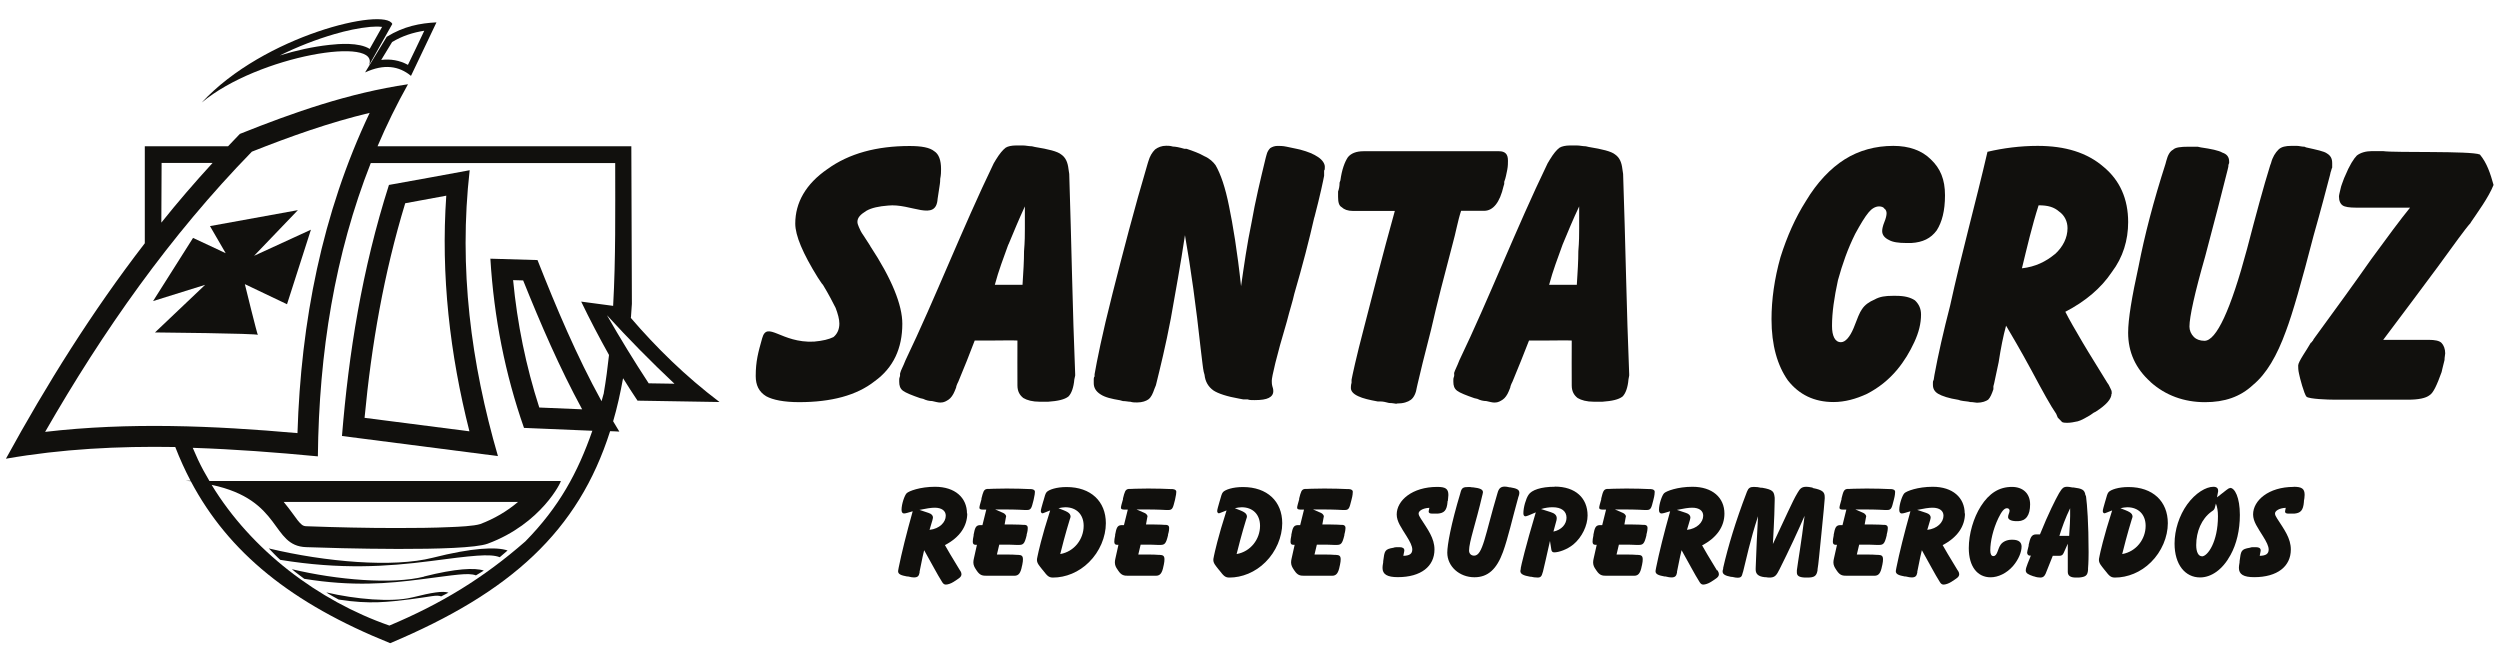
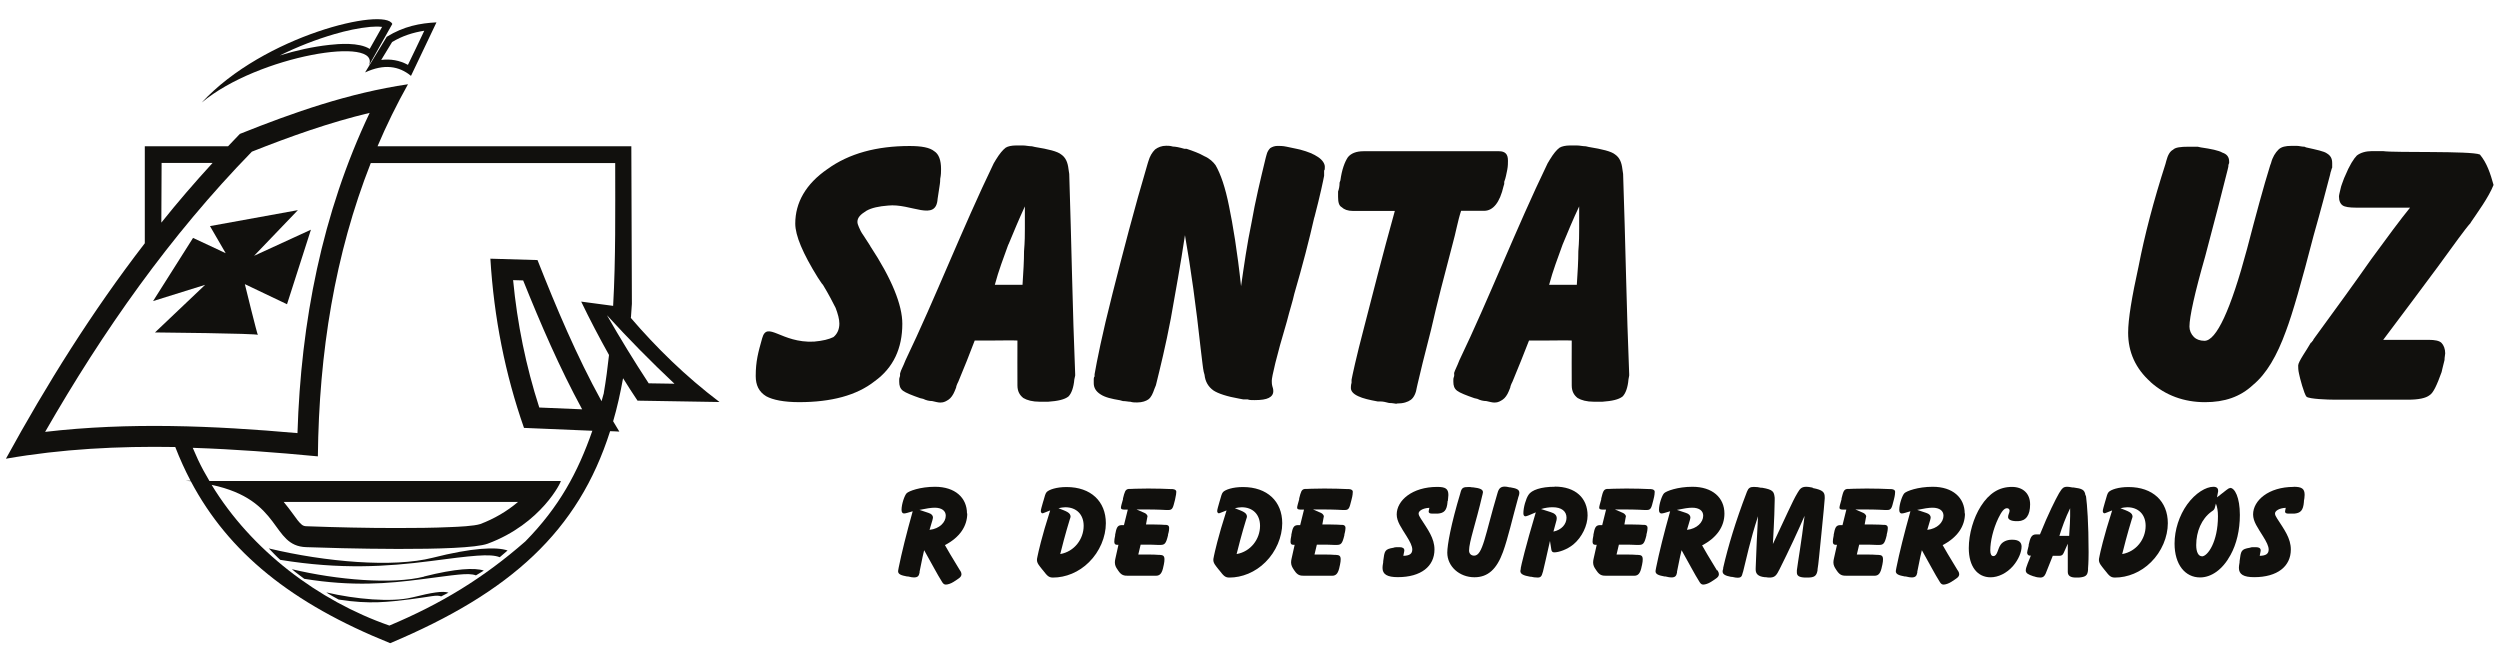
<svg xmlns="http://www.w3.org/2000/svg" width="114" height="30" viewBox="0 0 114 30" fill="none">
  <path d="M66.311 17.04V17.14C66.273 17.24 66.273 17.278 66.273 17.309V17.41C66.273 17.579 66.311 17.717 66.443 17.817C66.575 17.918 66.852 18.024 67.228 18.156L67.367 18.188C67.505 18.257 67.643 18.288 67.775 18.288C67.913 18.319 68.045 18.357 68.152 18.357C68.322 18.357 68.422 18.288 68.529 18.219C68.63 18.15 68.73 18.012 68.799 17.843L68.868 17.673C68.868 17.636 68.9 17.535 68.969 17.404C69.239 16.757 69.484 16.143 69.723 15.528H70.508C70.678 15.528 71.551 15.515 71.671 15.528C71.664 16.212 71.671 16.895 71.671 17.573C71.671 17.843 71.771 18.018 71.941 18.15C72.111 18.25 72.349 18.319 72.689 18.319H73.066C73.512 18.288 73.813 18.219 73.989 18.081C74.127 17.943 74.228 17.673 74.259 17.297L74.291 17.128V17.058C74.171 14.173 74.121 11.005 74.014 7.931L73.983 7.724C73.945 7.386 73.845 7.179 73.644 7.041C73.474 6.903 73.066 6.802 72.45 6.702L72.311 6.67C72.173 6.67 72.041 6.633 71.903 6.633H71.595C71.394 6.633 71.225 6.67 71.118 6.733C70.98 6.834 70.841 7.003 70.672 7.279L70.571 7.448C69.132 10.428 67.907 13.596 66.544 16.437C66.443 16.707 66.343 16.877 66.305 17.015L66.311 17.04ZM71.256 11.149C71.495 10.572 71.734 9.995 72.01 9.412V10.434C72.01 10.673 72.01 11.011 71.972 11.457C71.972 11.896 71.941 12.41 71.903 12.987H70.64C70.81 12.341 71.049 11.726 71.256 11.149Z" fill="#11100D" />
  <path d="M39.682 11.212C39.544 11.005 39.444 10.836 39.374 10.736C39.274 10.598 39.205 10.46 39.167 10.359C39.136 10.29 39.098 10.19 39.098 10.121C39.098 9.92 39.236 9.782 39.506 9.613C39.745 9.475 40.084 9.406 40.493 9.374C41.536 9.261 42.686 10.133 42.755 9.067L42.843 8.49C42.843 8.459 42.874 8.352 42.874 8.151C42.912 7.982 42.912 7.812 42.912 7.712C42.912 7.304 42.811 7.028 42.604 6.897C42.397 6.727 42.026 6.658 41.479 6.658C39.977 6.658 38.715 6.997 37.728 7.712C36.742 8.39 36.264 9.243 36.264 10.196C36.264 10.742 36.61 11.557 37.288 12.649C37.389 12.787 37.458 12.925 37.527 12.988C37.797 13.433 37.967 13.772 38.105 14.041C38.206 14.311 38.275 14.55 38.275 14.757C38.275 15.026 38.174 15.233 38.005 15.371C37.797 15.472 37.527 15.541 37.119 15.578C35.623 15.654 34.982 14.606 34.756 15.421C34.574 16.068 34.461 16.469 34.461 17.147C34.461 17.554 34.599 17.862 34.938 18.069C35.246 18.238 35.755 18.338 36.44 18.338C37.904 18.338 39.066 18.031 39.883 17.385C40.738 16.77 41.146 15.886 41.146 14.763C41.146 13.91 40.669 12.718 39.682 11.219V11.212Z" fill="#11100D" />
  <path d="M41.042 17.04V17.14C41.004 17.24 41.004 17.278 41.004 17.309V17.41C41.004 17.579 41.042 17.717 41.174 17.817C41.312 17.918 41.582 18.024 41.959 18.156L42.097 18.188C42.235 18.257 42.374 18.288 42.506 18.288C42.644 18.319 42.776 18.357 42.883 18.357C43.052 18.357 43.153 18.288 43.26 18.219C43.36 18.15 43.461 18.012 43.53 17.843L43.599 17.673C43.599 17.636 43.63 17.535 43.699 17.404C43.97 16.757 44.215 16.143 44.447 15.528H45.233C45.402 15.528 46.276 15.515 46.395 15.528C46.389 16.212 46.395 16.895 46.395 17.573C46.395 17.843 46.495 18.018 46.665 18.15C46.835 18.25 47.073 18.319 47.419 18.319H47.796C48.242 18.288 48.544 18.219 48.72 18.081C48.858 17.943 48.958 17.673 48.99 17.297L49.028 17.128V17.058C48.908 14.173 48.858 11.005 48.757 7.931L48.726 7.724C48.688 7.386 48.588 7.179 48.387 7.041C48.217 6.903 47.809 6.802 47.193 6.702L47.055 6.67C46.916 6.67 46.778 6.633 46.646 6.633H46.338C46.131 6.633 45.961 6.67 45.861 6.733C45.729 6.834 45.584 7.003 45.415 7.279L45.314 7.448C43.875 10.428 42.65 13.596 41.287 16.437C41.186 16.707 41.079 16.877 41.048 17.015L41.042 17.04ZM45.986 11.149C46.225 10.572 46.464 9.995 46.734 9.412V10.434C46.734 10.673 46.734 11.011 46.696 11.457C46.696 11.896 46.665 12.41 46.627 12.987H45.364C45.534 12.341 45.773 11.726 45.98 11.149H45.986Z" fill="#11100D" />
  <path d="M98.061 17.417C98.746 18.032 99.594 18.339 100.549 18.339C101.435 18.339 102.151 18.101 102.735 17.555C103.351 17.047 103.829 16.225 104.237 15.102C104.545 14.287 104.953 12.856 105.5 10.742C105.839 9.55 106.078 8.628 106.248 7.982L106.279 7.844C106.311 7.775 106.311 7.706 106.348 7.643V7.436C106.348 7.236 106.279 7.098 106.11 6.997C105.978 6.897 105.632 6.828 105.155 6.721L105.085 6.69C104.953 6.69 104.847 6.652 104.746 6.652H104.476C104.237 6.652 104.03 6.69 103.898 6.822C103.76 6.96 103.628 7.16 103.559 7.436L103.521 7.537C103.213 8.528 102.874 9.783 102.465 11.351C101.718 14.142 101.064 15.541 100.524 15.541C100.317 15.541 100.147 15.472 100.046 15.372C99.908 15.234 99.839 15.064 99.839 14.895C99.839 14.45 100.078 13.364 100.555 11.696C101.001 10.027 101.341 8.697 101.579 7.744L101.611 7.606C101.611 7.568 101.611 7.505 101.649 7.436V7.367C101.649 7.16 101.548 7.029 101.341 6.96C101.171 6.859 100.825 6.79 100.354 6.721L100.216 6.69H99.808C99.431 6.69 99.192 6.721 99.091 6.828C98.953 6.897 98.853 7.066 98.783 7.336L98.746 7.474C98.199 9.174 97.791 10.742 97.52 12.141C97.213 13.534 97.043 14.556 97.043 15.171C97.043 16.055 97.382 16.808 98.067 17.417H98.061Z" fill="#11100D" />
-   <path d="M83.609 18.333C84.118 18.333 84.633 18.195 85.142 17.956C85.657 17.686 86.097 17.348 86.505 16.865C86.844 16.457 87.083 16.049 87.291 15.604C87.498 15.159 87.599 14.751 87.599 14.343C87.599 14.067 87.498 13.866 87.322 13.697C87.115 13.559 86.844 13.49 86.468 13.49H86.298C85.99 13.49 85.72 13.521 85.481 13.659C85.242 13.76 85.035 13.898 84.903 14.105C84.802 14.243 84.696 14.512 84.526 14.958C84.356 15.366 84.149 15.604 83.948 15.604C83.81 15.604 83.709 15.535 83.64 15.403C83.571 15.265 83.54 15.096 83.54 14.857C83.54 14.243 83.64 13.565 83.81 12.781C84.017 12.028 84.256 11.351 84.595 10.667C84.834 10.228 85.041 9.883 85.211 9.682C85.349 9.513 85.519 9.412 85.688 9.412C85.795 9.412 85.896 9.45 85.927 9.513C85.996 9.55 86.028 9.651 86.028 9.72C86.028 9.82 85.996 9.958 85.927 10.127C85.858 10.297 85.827 10.435 85.827 10.535C85.827 10.705 85.927 10.843 86.135 10.943C86.304 11.043 86.581 11.081 86.92 11.081H87.159C87.674 11.05 88.045 10.874 88.315 10.504C88.553 10.127 88.692 9.619 88.692 8.904C88.692 8.189 88.484 7.681 88.045 7.267C87.636 6.859 87.052 6.652 86.336 6.652C85.519 6.652 84.765 6.859 84.118 7.267C83.471 7.675 82.855 8.321 82.346 9.174C81.868 9.927 81.491 10.774 81.19 11.727C80.913 12.712 80.781 13.665 80.781 14.556C80.781 15.748 81.051 16.67 81.529 17.348C82.038 17.994 82.723 18.333 83.609 18.333Z" fill="#11100D" />
  <path d="M112.657 10.159C112.965 9.701 113.48 9.005 113.706 8.434C113.562 7.919 113.411 7.443 113.084 7.047C112.682 6.872 109.214 6.972 108.667 6.891H108.158C107.888 6.891 107.643 6.96 107.473 7.091C107.335 7.229 107.134 7.537 106.927 8.045L106.895 8.114C106.826 8.321 106.757 8.453 106.726 8.622C106.694 8.76 106.657 8.898 106.657 8.961C106.657 9.168 106.726 9.299 106.826 9.368C106.927 9.437 107.134 9.469 107.442 9.469H109.899C109.453 10.015 108.875 10.799 108.127 11.821C107.411 12.844 106.525 14.067 105.501 15.466L105.469 15.535C105.438 15.535 105.438 15.604 105.369 15.635C105.199 15.943 104.797 16.494 104.797 16.664C104.797 16.764 104.797 16.871 104.835 17.04C104.866 17.21 105.073 17.994 105.18 18.094C105.318 18.195 106.123 18.226 106.493 18.226H109.805C110.282 18.226 110.621 18.157 110.791 18.019C110.961 17.919 111.13 17.542 111.338 16.965L111.369 16.827C111.4 16.689 111.438 16.551 111.47 16.419C111.47 16.281 111.501 16.181 111.501 16.112C111.501 15.911 111.432 15.736 111.331 15.635C111.231 15.535 111.023 15.497 110.753 15.497H108.674C109.597 14.268 110.414 13.182 111.168 12.16C111.916 11.137 112.393 10.46 112.67 10.153L112.657 10.159Z" fill="#11100D" />
-   <path d="M96.296 17.956C96.296 17.887 96.296 17.818 96.258 17.756C96.227 17.686 96.189 17.617 96.158 17.549L96.089 17.448C95.68 16.771 95.303 16.187 94.964 15.61C94.625 15.033 94.348 14.556 94.179 14.217C95.102 13.741 95.819 13.126 96.296 12.411C96.811 11.733 97.044 10.949 97.044 10.127C97.044 9.074 96.667 8.221 95.919 7.606C95.171 6.96 94.179 6.652 92.916 6.652C92.13 6.652 91.345 6.753 90.629 6.922C90.088 9.262 89.441 11.577 88.926 13.935C88.618 15.127 88.379 16.181 88.21 17.103L88.178 17.31C88.141 17.379 88.141 17.41 88.141 17.448V17.549C88.141 17.718 88.21 17.856 88.379 17.956C88.549 18.057 88.857 18.163 89.303 18.232L89.403 18.264C89.573 18.301 89.743 18.301 89.843 18.333C89.982 18.333 90.082 18.364 90.151 18.364C90.39 18.364 90.56 18.295 90.66 18.226C90.761 18.126 90.83 17.95 90.899 17.749V17.611C90.937 17.511 90.999 17.134 91.138 16.52C91.238 15.874 91.345 15.328 91.477 14.851C91.716 15.259 92.124 15.943 92.639 16.896C93.148 17.85 93.525 18.533 93.764 18.872L93.833 19.041C93.902 19.11 93.971 19.179 94.034 19.248C94.103 19.28 94.204 19.28 94.273 19.28C94.411 19.28 94.581 19.248 94.751 19.211C94.958 19.142 95.127 19.041 95.297 18.941L95.398 18.872C95.429 18.841 95.498 18.803 95.567 18.772C96.045 18.464 96.284 18.195 96.284 17.956H96.296ZM93.701 11.589C93.293 11.928 92.815 12.166 92.2 12.235C92.432 11.282 92.652 10.328 92.96 9.362C93.4 9.362 93.663 9.444 93.902 9.651C94.141 9.82 94.279 10.096 94.279 10.404C94.279 10.843 94.072 11.257 93.701 11.595V11.589Z" fill="#11100D" />
  <path d="M63.686 18.401C63.994 18.401 64.195 18.332 64.333 18.232C64.471 18.131 64.572 17.924 64.61 17.655L64.641 17.517C64.742 17.071 64.949 16.224 65.257 15.033C65.527 13.841 65.873 12.511 66.243 11.112C66.375 10.654 66.476 10.064 66.626 9.613H67.676C68.084 9.613 68.392 9.236 68.562 8.49L68.593 8.389V8.289C68.662 8.12 68.694 7.913 68.731 7.743C68.763 7.574 68.763 7.436 68.763 7.336C68.763 7.166 68.731 7.066 68.662 6.997C68.593 6.928 68.493 6.896 68.354 6.896H62.178C61.839 6.896 61.6 6.997 61.462 7.172C61.324 7.379 61.191 7.718 61.122 8.226L61.085 8.327C61.085 8.496 61.053 8.634 61.016 8.734V8.973C61.016 9.211 61.053 9.381 61.185 9.45C61.286 9.55 61.456 9.619 61.694 9.619H63.604C63.026 11.695 62.58 13.47 62.209 14.901C61.832 16.331 61.663 17.146 61.631 17.316V17.454C61.6 17.554 61.6 17.661 61.6 17.692C61.6 17.83 61.7 17.962 61.939 18.069C62.147 18.169 62.448 18.238 62.825 18.307H62.963C63.064 18.307 63.202 18.338 63.34 18.376C63.51 18.376 63.648 18.414 63.68 18.414L63.686 18.401Z" fill="#11100D" />
  <path d="M59.934 9.921C60.211 8.861 60.343 8.215 60.38 8.014V7.776C60.412 7.744 60.412 7.707 60.412 7.606C60.412 7.468 60.311 7.299 60.104 7.161C59.897 7.023 59.658 6.922 59.287 6.822L59.149 6.791C58.979 6.753 58.81 6.722 58.671 6.69C58.502 6.653 58.364 6.653 58.263 6.653C58.131 6.653 58.024 6.69 57.924 6.753C57.855 6.822 57.785 6.923 57.754 7.061L57.716 7.199C57.478 8.183 57.239 9.174 57.069 10.159C56.862 11.144 56.73 12.098 56.592 13.051C56.422 11.452 56.215 10.228 56.045 9.407C55.875 8.553 55.668 7.945 55.429 7.531C55.329 7.393 55.159 7.224 54.92 7.123C54.682 6.985 54.405 6.885 54.103 6.784H54.003C53.764 6.715 53.595 6.684 53.488 6.684C53.35 6.646 53.28 6.646 53.18 6.646C52.973 6.646 52.803 6.715 52.671 6.816C52.533 6.954 52.432 7.123 52.363 7.362L52.332 7.462C51.716 9.538 51.207 11.514 50.73 13.39C50.252 15.265 50.013 16.489 49.913 17.066V17.166C49.875 17.204 49.875 17.267 49.875 17.304V17.474C49.875 17.681 49.975 17.85 50.183 17.982C50.39 18.12 50.692 18.189 51.069 18.251L51.207 18.289C51.345 18.289 51.446 18.32 51.546 18.32C51.647 18.352 51.754 18.352 51.854 18.352C52.093 18.352 52.263 18.283 52.363 18.214C52.501 18.113 52.57 17.938 52.64 17.737L52.709 17.568C52.91 16.752 53.155 15.761 53.387 14.538C53.595 13.346 53.833 12.085 54.034 10.724C54.305 12.255 54.543 13.992 54.751 15.899C54.82 16.445 54.851 16.784 54.889 16.953L54.927 17.091C54.958 17.398 55.096 17.637 55.335 17.806C55.542 17.944 55.951 18.082 56.529 18.182L56.699 18.214H56.9C56.969 18.245 57.069 18.245 57.207 18.245C57.515 18.245 57.716 18.214 57.855 18.145C57.993 18.076 58.062 17.975 58.062 17.837C58.062 17.8 58.062 17.737 58.024 17.63C57.993 17.53 57.993 17.423 57.993 17.361C57.993 17.191 58.2 16.269 58.678 14.67C58.816 14.124 58.954 13.716 59.017 13.409C59.394 12.117 59.696 10.956 59.934 9.902V9.921Z" fill="#11100D" />
-   <path d="M21.418 7.762C20.193 7.988 18.968 8.214 17.736 8.433C16.498 12.316 15.902 16.118 15.594 19.881C17.962 20.189 20.337 20.496 22.706 20.797C21.475 16.557 20.909 12.229 21.418 7.756V7.762ZM21.406 19.668C19.81 19.461 18.214 19.254 16.624 19.053C16.938 15.729 17.504 12.467 18.478 9.268C19.1 9.155 19.728 9.042 20.35 8.923C20.099 12.548 20.513 16.149 21.406 19.668Z" fill="#11100D" />
  <path d="M28.77 14.487C28.789 14.28 28.801 14.067 28.814 13.853L28.789 6.671H17.215C17.623 5.711 18.088 4.764 18.604 3.842C15.908 4.243 13.401 5.121 10.938 6.106C10.756 6.295 10.574 6.483 10.398 6.671H6.603V11.093C4.197 14.211 2.136 17.511 0.27 20.917C2.82 20.471 5.397 20.34 7.992 20.384C8.199 20.917 8.431 21.431 8.689 21.92H8.45C8.538 21.927 8.62 21.939 8.701 21.945C10.423 25.195 13.288 27.516 17.793 29.329C23.291 27.014 26.37 24.223 27.821 19.662C27.959 19.662 28.098 19.675 28.242 19.681C28.148 19.524 28.054 19.367 27.959 19.21C28.142 18.59 28.286 17.937 28.412 17.247C28.625 17.592 28.845 17.931 29.071 18.27C30.322 18.288 31.566 18.314 32.81 18.332C31.252 17.153 29.932 15.854 28.757 14.487H28.77ZM7.363 7.43H9.694C8.877 8.321 8.098 9.224 7.357 10.152C7.357 9.237 7.369 8.327 7.369 7.43H7.363ZM2.054 19.7C4.705 15.083 7.746 10.755 11.485 6.916C13.244 6.219 15.022 5.586 16.857 5.147C14.683 9.726 13.722 14.675 13.565 19.75C9.732 19.411 5.874 19.248 2.054 19.694V19.7ZM27.538 17.912C27.501 18.038 27.469 18.169 27.431 18.295C26.294 16.231 25.377 14.054 24.51 11.859C23.794 11.84 23.077 11.815 22.361 11.796C22.524 14.481 23.033 17.053 23.894 19.512C24.931 19.555 25.968 19.599 27.011 19.643C26.351 21.538 25.503 23.112 23.957 24.687C22.034 26.368 20.112 27.535 17.756 28.526C14.513 27.397 11.46 25.088 9.65 22.109C12.905 22.799 12.339 24.894 13.96 24.95C15.135 24.994 21.192 25.176 22.235 24.793C24.698 23.884 25.616 21.933 25.572 21.933H9.55C9.361 21.619 9.185 21.293 9.028 20.961C8.947 20.785 8.865 20.603 8.789 20.421C10.687 20.484 12.591 20.628 14.495 20.81C14.545 16.068 15.274 11.583 16.907 7.436H28.053C28.053 9.644 28.079 11.79 27.959 13.947C27.476 13.885 26.985 13.816 26.502 13.753C26.898 14.575 27.325 15.39 27.771 16.187C27.708 16.764 27.633 17.341 27.532 17.925L27.538 17.912ZM26.546 18.665C25.892 18.64 25.245 18.608 24.591 18.583C23.982 16.695 23.586 14.751 23.398 12.774C23.549 12.774 23.699 12.781 23.856 12.787C24.661 14.788 25.515 16.77 26.546 18.665ZM12.936 22.887H23.624C23.115 23.319 22.531 23.658 21.902 23.896C21.613 23.991 20.878 24.022 20.564 24.034C19.741 24.072 18.905 24.078 18.076 24.078C16.719 24.078 15.349 24.047 13.992 23.997C13.91 23.997 13.841 23.984 13.772 23.934C13.64 23.834 13.483 23.608 13.389 23.476C13.238 23.269 13.093 23.075 12.936 22.887ZM29.58 17.479C28.914 16.463 28.28 15.428 27.677 14.374C28.663 15.453 29.687 16.494 30.755 17.498C30.366 17.492 29.97 17.485 29.58 17.479Z" fill="#11100D" />
  <path d="M16.648 3.303C17.515 2.901 18.194 3.008 18.741 3.46C19.13 2.644 19.514 1.835 19.903 1.02C19.162 1.057 18.414 1.195 17.635 1.678C17.308 2.224 16.975 2.763 16.648 3.303ZM19.344 1.408C19.099 1.923 18.854 2.443 18.602 2.958C18.213 2.745 17.805 2.682 17.384 2.732C17.547 2.462 17.71 2.193 17.88 1.917C18.351 1.634 18.829 1.484 19.344 1.402V1.408Z" fill="#11100D" />
  <path d="M16.814 3.001L17.889 1.094C17.562 0.323 12.039 1.603 9.199 4.676C11.769 2.525 17.449 1.603 16.814 3.001ZM15.011 2.048C14.27 2.129 13.497 2.299 12.755 2.531C13.566 2.129 14.421 1.797 15.262 1.552C15.778 1.402 16.343 1.276 16.877 1.226C16.971 1.22 17.235 1.201 17.424 1.226L16.858 2.23C16.362 1.922 15.463 1.998 15.005 2.048H15.011Z" fill="#11100D" />
  <path d="M14.181 10.473L11.586 11.665L13.584 9.582L9.575 10.31L10.292 11.546L8.803 10.849L6.98 13.729L9.355 12.988L7.068 15.159C7.068 15.159 11.774 15.203 11.762 15.272C11.749 15.347 11.165 12.957 11.165 12.957L13.088 13.873L14.181 10.466V10.473Z" fill="#11100D" />
  <path d="M19.728 25.434C17.925 25.892 14.847 25.629 12.258 25.008C12.377 25.133 12.647 25.416 12.779 25.529C15.538 25.98 17.661 25.836 19.584 25.591C21.507 25.34 22.349 25.234 22.788 25.409C22.908 25.315 23.027 25.196 23.146 25.102C22.637 24.926 21.532 24.977 19.728 25.434Z" fill="#11100D" />
  <path d="M19.34 26.294C17.902 26.657 15.376 26.45 13.309 25.955C13.441 26.074 13.811 26.344 13.874 26.394C16.079 26.752 17.688 26.613 19.227 26.413C20.767 26.218 21.351 26.105 21.703 26.237C21.797 26.174 21.967 26.087 22.061 26.018C21.653 25.88 20.779 25.924 19.34 26.287V26.294Z" fill="#11100D" />
  <path d="M18.781 27.245C17.857 27.471 16.211 27.327 14.879 27.013C14.948 27.07 15.363 27.296 15.444 27.34C16.864 27.565 17.719 27.446 18.712 27.327C19.704 27.201 19.893 27.114 20.119 27.195C20.188 27.151 20.383 27.07 20.452 27.026C20.188 26.938 19.717 27.013 18.787 27.245H18.781Z" fill="#11100D" />
  <path d="M44.095 23.421C44.095 22.693 43.548 22.197 42.637 22.197C41.958 22.197 41.443 22.392 41.343 22.492C41.248 22.586 41.11 22.988 41.11 23.251C41.11 23.358 41.154 23.414 41.223 23.414C41.299 23.414 41.424 23.37 41.619 23.314C41.33 24.349 41.117 25.202 40.978 25.892L40.966 25.961C40.966 25.961 40.953 26.017 40.953 26.049C40.953 26.181 41.085 26.237 41.361 26.287H41.406C41.531 26.319 41.619 26.331 41.669 26.331C41.839 26.331 41.902 26.275 41.933 26.112V26.068C41.984 25.854 42.034 25.522 42.141 25.089C42.492 25.71 42.744 26.199 42.945 26.513L42.976 26.563C43.02 26.626 43.064 26.657 43.133 26.657C43.215 26.657 43.359 26.613 43.485 26.532L43.523 26.507C43.711 26.381 43.843 26.319 43.843 26.181C43.843 26.137 43.825 26.087 43.799 26.043L43.768 25.999C43.404 25.403 43.177 25.02 43.089 24.857C43.762 24.506 44.107 23.998 44.107 23.408L44.095 23.421ZM42.386 24.167L42.518 23.722C42.536 23.659 42.543 23.609 42.543 23.596C42.543 23.508 42.48 23.433 42.342 23.389L41.927 23.251C42.229 23.188 42.461 23.151 42.624 23.151C42.945 23.151 43.127 23.295 43.127 23.515C43.127 23.816 42.844 24.11 42.392 24.161L42.386 24.167Z" fill="#11100D" />
-   <path d="M47.017 22.302H46.954C46.678 22.29 46.332 22.277 45.905 22.277C45.39 22.277 45.113 22.296 45.088 22.296H45.013C44.856 22.315 44.831 22.434 44.755 22.729V22.767C44.705 22.955 44.661 23.08 44.661 23.156C44.661 23.206 44.705 23.237 44.806 23.237C44.843 23.237 44.9 23.237 44.975 23.237L44.799 23.946H44.673C44.491 23.959 44.454 24.084 44.397 24.385V24.423C44.372 24.529 44.359 24.63 44.359 24.699C44.359 24.793 44.391 24.837 44.472 24.843H44.548L44.41 25.464C44.397 25.52 44.385 25.583 44.385 25.64C44.385 25.771 44.435 25.866 44.51 25.978L44.535 26.016C44.686 26.248 44.818 26.254 44.994 26.254H46.257C46.439 26.254 46.54 26.148 46.602 25.809L46.615 25.759C46.64 25.646 46.646 25.564 46.646 25.508C46.646 25.351 46.59 25.307 46.42 25.301H46.364C46.219 25.288 46.1 25.288 46.024 25.288C45.729 25.288 45.541 25.288 45.459 25.288L45.566 24.837C45.66 24.837 45.767 24.837 45.886 24.837C45.999 24.837 46.15 24.837 46.357 24.849H46.458C46.665 24.849 46.722 24.793 46.816 24.404V24.372C46.866 24.216 46.866 24.109 46.866 24.071C46.866 23.984 46.822 23.94 46.722 23.933H46.646C46.646 23.933 46.439 23.915 46.1 23.915C46.068 23.915 45.974 23.915 45.811 23.915L45.867 23.601C45.867 23.601 45.88 23.557 45.88 23.544C45.88 23.501 45.823 23.419 45.742 23.388L45.377 23.231C45.597 23.231 45.729 23.231 45.767 23.231C46.383 23.231 46.703 23.256 46.728 23.256H46.835C47.023 23.256 47.042 23.149 47.124 22.829L47.136 22.779C47.181 22.597 47.193 22.472 47.193 22.422C47.193 22.359 47.136 22.309 47.017 22.302Z" fill="#11100D" />
  <path d="M48.636 22.209C48.165 22.209 47.838 22.328 47.731 22.435C47.675 22.491 47.637 22.623 47.581 22.836L47.568 22.874C47.505 23.1 47.461 23.238 47.461 23.307C47.461 23.363 47.499 23.407 47.536 23.407C47.574 23.407 47.681 23.351 47.888 23.275C47.492 24.505 47.342 25.214 47.317 25.339L47.304 25.402C47.291 25.452 47.285 25.496 47.285 25.534C47.285 25.684 47.392 25.797 47.53 25.973L47.562 26.01C47.744 26.242 47.813 26.337 48.014 26.337C48.592 26.337 49.195 26.098 49.66 25.634C50.144 25.157 50.427 24.486 50.427 23.859C50.427 22.861 49.742 22.209 48.636 22.209ZM48.347 25.264C48.586 24.304 48.755 23.777 48.781 23.689L48.806 23.614C48.806 23.614 48.818 23.576 48.818 23.564C48.818 23.376 48.636 23.319 48.265 23.175C48.378 23.15 48.479 23.131 48.58 23.131C49.082 23.131 49.415 23.457 49.415 23.978C49.415 24.586 48.988 25.151 48.353 25.264H48.347Z" fill="#11100D" />
  <path d="M53.47 22.302H53.407C53.131 22.29 52.785 22.277 52.358 22.277C51.843 22.277 51.566 22.296 51.541 22.296H51.466C51.309 22.315 51.284 22.434 51.208 22.729V22.767C51.158 22.955 51.114 23.08 51.114 23.156C51.114 23.206 51.158 23.237 51.259 23.237C51.296 23.237 51.353 23.237 51.428 23.237L51.252 23.946H51.127C50.944 23.959 50.907 24.084 50.85 24.385V24.423C50.825 24.529 50.812 24.63 50.812 24.699C50.812 24.793 50.844 24.837 50.926 24.843H51.001L50.863 25.464C50.85 25.52 50.838 25.583 50.838 25.64C50.838 25.771 50.882 25.866 50.963 25.978L50.988 26.016C51.139 26.248 51.271 26.254 51.447 26.254H52.71C52.892 26.254 52.993 26.148 53.056 25.809L53.068 25.759C53.093 25.646 53.099 25.564 53.099 25.508C53.099 25.351 53.043 25.307 52.867 25.301H52.81C52.666 25.288 52.547 25.288 52.471 25.288C52.176 25.288 51.987 25.288 51.906 25.288L52.013 24.837C52.107 24.837 52.214 24.837 52.333 24.837C52.446 24.837 52.597 24.837 52.804 24.849H52.905C53.112 24.849 53.169 24.793 53.263 24.404V24.372C53.313 24.216 53.313 24.109 53.313 24.071C53.313 23.984 53.269 23.94 53.169 23.933H53.093C53.093 23.933 52.886 23.915 52.547 23.915C52.515 23.915 52.421 23.915 52.258 23.915L52.314 23.601C52.314 23.601 52.327 23.557 52.327 23.544C52.327 23.501 52.27 23.419 52.188 23.388L51.824 23.231C52.044 23.231 52.176 23.231 52.214 23.231C52.829 23.231 53.15 23.256 53.175 23.256H53.282C53.47 23.256 53.489 23.149 53.571 22.829L53.583 22.779C53.627 22.597 53.64 22.472 53.64 22.422C53.64 22.359 53.583 22.309 53.464 22.302H53.47Z" fill="#11100D" />
  <path d="M56.679 22.209C56.208 22.209 55.881 22.328 55.774 22.435C55.718 22.491 55.68 22.623 55.623 22.836L55.611 22.874C55.548 23.1 55.504 23.238 55.504 23.307C55.504 23.363 55.542 23.407 55.579 23.407C55.617 23.407 55.724 23.351 55.931 23.275C55.535 24.505 55.385 25.214 55.359 25.339L55.347 25.402C55.334 25.452 55.328 25.496 55.328 25.534C55.328 25.684 55.435 25.797 55.573 25.973L55.605 26.01C55.787 26.242 55.856 26.337 56.057 26.337C56.635 26.337 57.238 26.098 57.703 25.634C58.187 25.157 58.47 24.486 58.47 23.859C58.47 22.861 57.785 22.209 56.679 22.209ZM56.39 25.264C56.629 24.304 56.798 23.777 56.824 23.689L56.849 23.614C56.849 23.614 56.861 23.576 56.861 23.564C56.861 23.376 56.679 23.319 56.308 23.175C56.421 23.15 56.522 23.131 56.622 23.131C57.125 23.131 57.458 23.457 57.458 23.978C57.458 24.586 57.031 25.151 56.396 25.264H56.39Z" fill="#11100D" />
  <path d="M61.505 22.302H61.443C61.166 22.29 60.821 22.277 60.393 22.277C59.878 22.277 59.602 22.296 59.577 22.296H59.501C59.344 22.315 59.319 22.434 59.243 22.729V22.767C59.193 22.955 59.149 23.08 59.149 23.156C59.149 23.206 59.193 23.237 59.294 23.237C59.331 23.237 59.388 23.237 59.463 23.237L59.288 23.946H59.162C58.98 23.959 58.942 24.084 58.885 24.385V24.423C58.86 24.529 58.848 24.63 58.848 24.699C58.848 24.793 58.879 24.837 58.961 24.843H59.036L58.898 25.464C58.885 25.52 58.873 25.583 58.873 25.64C58.873 25.771 58.923 25.866 58.998 25.978L59.024 26.016C59.174 26.248 59.306 26.254 59.482 26.254H60.745C60.927 26.254 61.028 26.148 61.091 25.809L61.103 25.759C61.128 25.646 61.135 25.564 61.135 25.508C61.135 25.351 61.078 25.307 60.902 25.301H60.846C60.701 25.288 60.582 25.288 60.506 25.288C60.211 25.288 60.023 25.288 59.941 25.288L60.048 24.837C60.142 24.837 60.249 24.837 60.374 24.837C60.487 24.837 60.638 24.837 60.846 24.849H60.946C61.154 24.849 61.21 24.793 61.304 24.404V24.372C61.348 24.216 61.355 24.109 61.355 24.071C61.355 23.984 61.304 23.94 61.21 23.933H61.135C61.135 23.933 60.927 23.915 60.588 23.915C60.557 23.915 60.462 23.915 60.299 23.915L60.356 23.601C60.356 23.601 60.368 23.557 60.368 23.544C60.368 23.501 60.312 23.419 60.236 23.388L59.872 23.231C60.092 23.231 60.224 23.231 60.261 23.231C60.877 23.231 61.198 23.256 61.223 23.256H61.33C61.518 23.256 61.537 23.149 61.618 22.829L61.631 22.779C61.681 22.597 61.688 22.472 61.688 22.422C61.688 22.359 61.631 22.309 61.512 22.302H61.505Z" fill="#11100D" />
  <path d="M66.021 22.849C66.021 22.774 66.046 22.68 66.046 22.573C66.046 22.285 65.914 22.203 65.537 22.203C64.394 22.203 63.69 22.824 63.69 23.458C63.69 23.784 63.904 24.066 64.136 24.443C64.306 24.712 64.4 24.907 64.4 25.057C64.4 25.258 64.268 25.34 63.992 25.346L64.036 25.12V25.089C64.036 25.007 63.967 24.951 63.822 24.951C63.69 24.951 63.608 24.951 63.583 24.963L63.546 24.976C63.137 25.045 63.137 25.114 63.074 25.59V25.634C63.049 25.766 63.043 25.854 63.043 25.898C63.043 26.193 63.263 26.318 63.74 26.318C64.802 26.318 65.412 25.823 65.412 25.057C65.412 24.543 65.11 24.148 64.783 23.64C64.727 23.552 64.689 23.483 64.689 23.414C64.689 23.301 64.871 23.169 65.179 23.157L65.148 23.313V23.332C65.148 23.389 65.198 23.42 65.299 23.42C65.317 23.42 65.387 23.42 65.525 23.42H65.569C65.845 23.395 65.977 23.288 66.009 22.881V22.843L66.021 22.849Z" fill="#11100D" />
  <path d="M68.861 22.221H68.83C68.736 22.196 68.66 22.189 68.616 22.189C68.434 22.189 68.346 22.271 68.29 22.472L68.277 22.516C67.718 24.398 67.617 25.338 67.221 25.338C67.083 25.338 66.989 25.244 66.989 25.106C66.989 24.705 67.297 23.864 67.592 22.591L67.605 22.541C67.617 22.491 67.623 22.453 67.623 22.447C67.623 22.315 67.485 22.259 67.159 22.221H67.115C67.07 22.208 67.026 22.208 66.976 22.208C66.737 22.208 66.662 22.233 66.606 22.434L66.593 22.484C66.159 23.921 65.996 24.862 65.996 25.201C65.996 25.828 66.549 26.323 67.234 26.323C67.856 26.323 68.252 25.947 68.534 25.175C68.767 24.535 68.955 23.676 69.238 22.66L69.257 22.61C69.276 22.553 69.282 22.503 69.282 22.472C69.282 22.321 69.156 22.271 68.861 22.221Z" fill="#11100D" />
  <path d="M70.893 22.196C70.271 22.196 69.837 22.346 69.699 22.566C69.579 22.748 69.466 23.137 69.466 23.406C69.466 23.5 69.504 23.544 69.561 23.544C69.617 23.544 69.774 23.475 70.032 23.363C69.561 24.937 69.36 25.809 69.347 25.903V25.941C69.334 25.997 69.328 26.035 69.328 26.035C69.328 26.179 69.466 26.242 69.774 26.298H69.812C69.9 26.323 70.013 26.336 70.12 26.336C70.258 26.336 70.302 26.273 70.346 26.104L70.359 26.066C70.415 25.834 70.522 25.376 70.679 24.667L70.742 25.069C70.754 25.144 70.792 25.188 70.874 25.188C71.075 25.188 71.458 25.062 71.741 24.83C72.143 24.498 72.394 23.958 72.394 23.507C72.394 22.71 71.841 22.189 70.899 22.189L70.893 22.196ZM70.836 24.241L70.974 23.733C70.974 23.733 70.987 23.676 70.987 23.632C70.987 23.494 70.893 23.406 70.704 23.35L70.271 23.212C70.459 23.155 70.635 23.13 70.798 23.13C71.207 23.13 71.433 23.312 71.433 23.607C71.433 23.902 71.207 24.165 70.836 24.241Z" fill="#11100D" />
  <path d="M75.279 22.302H75.216C74.94 22.29 74.594 22.277 74.167 22.277C73.651 22.277 73.375 22.296 73.35 22.296H73.275C73.118 22.315 73.092 22.434 73.017 22.729V22.767C72.967 22.955 72.923 23.08 72.923 23.156C72.923 23.206 72.967 23.237 73.067 23.237C73.105 23.237 73.162 23.237 73.237 23.237L73.061 23.946H72.935C72.753 23.959 72.715 24.084 72.659 24.385V24.423C72.634 24.529 72.621 24.63 72.621 24.699C72.621 24.793 72.653 24.837 72.734 24.843H72.81L72.671 25.464C72.659 25.52 72.646 25.583 72.646 25.64C72.646 25.771 72.69 25.866 72.772 25.978L72.797 26.016C72.948 26.248 73.08 26.254 73.256 26.254H74.519C74.701 26.254 74.801 26.148 74.864 25.809L74.877 25.759C74.902 25.646 74.908 25.564 74.908 25.508C74.908 25.351 74.852 25.307 74.676 25.301H74.619C74.475 25.288 74.355 25.288 74.28 25.288C73.984 25.288 73.796 25.288 73.714 25.288L73.821 24.837C73.915 24.837 74.022 24.837 74.148 24.837C74.261 24.837 74.412 24.837 74.619 24.849H74.72C74.927 24.849 74.984 24.793 75.078 24.404V24.372C75.122 24.216 75.128 24.109 75.128 24.071C75.128 23.984 75.078 23.94 74.984 23.933H74.908C74.908 23.933 74.701 23.915 74.362 23.915C74.33 23.915 74.236 23.915 74.073 23.915L74.129 23.601C74.129 23.601 74.142 23.557 74.142 23.544C74.142 23.501 74.085 23.419 74.003 23.388L73.639 23.231C73.859 23.231 73.991 23.231 74.028 23.231C74.644 23.231 74.965 23.256 74.99 23.256H75.097C75.285 23.256 75.304 23.149 75.386 22.829L75.398 22.779C75.448 22.597 75.455 22.472 75.455 22.422C75.455 22.359 75.398 22.309 75.279 22.302Z" fill="#11100D" />
  <path d="M78.294 26.011C77.93 25.415 77.704 25.033 77.616 24.869C78.288 24.518 78.634 24.01 78.634 23.421C78.634 22.693 78.087 22.197 77.176 22.197C76.498 22.197 75.982 22.392 75.882 22.492C75.787 22.586 75.649 22.988 75.649 23.251C75.649 23.358 75.693 23.414 75.762 23.414C75.838 23.414 75.963 23.37 76.158 23.314C75.869 24.349 75.656 25.202 75.517 25.892L75.505 25.961C75.505 25.961 75.492 26.017 75.492 26.049C75.492 26.181 75.624 26.237 75.901 26.287H75.945C76.07 26.319 76.158 26.331 76.209 26.331C76.378 26.331 76.441 26.275 76.472 26.112V26.068C76.523 25.854 76.573 25.522 76.68 25.089C77.032 25.71 77.283 26.199 77.484 26.513L77.515 26.563C77.559 26.626 77.603 26.657 77.672 26.657C77.754 26.657 77.899 26.613 78.024 26.532L78.062 26.507C78.251 26.381 78.382 26.319 78.382 26.181C78.382 26.137 78.364 26.087 78.338 26.043L78.307 25.999L78.294 26.011ZM76.925 24.167L77.057 23.722C77.076 23.659 77.082 23.609 77.082 23.596C77.082 23.508 77.019 23.433 76.881 23.389L76.466 23.251C76.768 23.188 77 23.151 77.163 23.151C77.49 23.151 77.666 23.295 77.666 23.515C77.666 23.816 77.383 24.11 76.931 24.161L76.925 24.167Z" fill="#11100D" />
  <path d="M82.647 22.229H82.616C82.528 22.21 82.44 22.197 82.371 22.197C82.138 22.197 82.076 22.298 81.975 22.461L81.95 22.505C81.749 22.831 81.41 23.615 80.844 24.807C80.907 23.697 80.926 23.025 80.926 22.812V22.699C80.894 22.423 80.863 22.329 80.354 22.241H80.297C80.203 22.216 80.09 22.203 79.971 22.203C79.807 22.203 79.726 22.254 79.663 22.417L79.644 22.467C79.148 23.759 78.796 24.932 78.576 25.898V25.942C78.557 25.986 78.551 26.024 78.551 26.055C78.551 26.181 78.651 26.25 78.94 26.306H78.984C79.104 26.337 79.192 26.344 79.236 26.344C79.393 26.344 79.43 26.287 79.468 26.118L79.487 26.061C79.625 25.516 79.801 24.656 80.166 23.54C80.128 24.299 80.084 25.089 80.059 25.911V25.955V25.974C80.059 26.162 80.165 26.287 80.467 26.319H80.517C80.58 26.331 80.637 26.337 80.681 26.337C80.888 26.337 80.989 26.281 81.114 26.017L81.139 25.974C81.598 25.058 81.981 24.23 82.289 23.521C82.138 24.769 81.988 25.597 81.937 26.005V26.036C81.937 26.036 81.937 26.08 81.937 26.105C81.937 26.256 82.038 26.325 82.308 26.337H82.421C82.748 26.337 82.836 26.256 82.88 26.005V25.961C82.924 25.729 82.968 25.189 83.056 24.343C83.15 23.408 83.2 22.875 83.207 22.737V22.668C83.207 22.448 83.125 22.341 82.66 22.254L82.647 22.229Z" fill="#11100D" />
  <path d="M86.236 22.302H86.173C85.897 22.29 85.551 22.277 85.124 22.277C84.609 22.277 84.332 22.296 84.307 22.296H84.232C84.075 22.315 84.049 22.434 83.974 22.729V22.767C83.924 22.955 83.88 23.08 83.88 23.156C83.88 23.206 83.924 23.237 84.024 23.237C84.062 23.237 84.118 23.237 84.194 23.237L84.018 23.946H83.892C83.71 23.959 83.672 24.084 83.616 24.385V24.423C83.591 24.529 83.578 24.63 83.578 24.699C83.578 24.793 83.609 24.837 83.691 24.843H83.767L83.628 25.464C83.616 25.52 83.603 25.583 83.603 25.64C83.603 25.771 83.653 25.866 83.729 25.978L83.754 26.016C83.905 26.248 84.037 26.254 84.213 26.254H85.476C85.658 26.254 85.758 26.148 85.821 25.809L85.834 25.759C85.859 25.646 85.865 25.564 85.865 25.508C85.865 25.351 85.809 25.307 85.633 25.301H85.576C85.432 25.288 85.312 25.288 85.237 25.288C84.942 25.288 84.753 25.288 84.671 25.288L84.778 24.837C84.873 24.837 84.979 24.837 85.105 24.837C85.218 24.837 85.369 24.837 85.576 24.849H85.677C85.884 24.849 85.941 24.793 86.035 24.404V24.372C86.079 24.216 86.085 24.109 86.085 24.071C86.085 23.984 86.035 23.94 85.941 23.933H85.865C85.865 23.933 85.658 23.915 85.319 23.915C85.287 23.915 85.193 23.915 85.029 23.915L85.086 23.601C85.086 23.601 85.099 23.557 85.099 23.544C85.099 23.501 85.042 23.419 84.967 23.388L84.602 23.231C84.822 23.231 84.954 23.231 84.992 23.231C85.608 23.231 85.928 23.256 85.953 23.256H86.06C86.249 23.256 86.267 23.149 86.349 22.829L86.362 22.779C86.412 22.597 86.418 22.472 86.418 22.422C86.418 22.359 86.362 22.309 86.242 22.302H86.236Z" fill="#11100D" />
  <path d="M89.591 23.421C89.591 22.693 89.044 22.197 88.133 22.197C87.454 22.197 86.939 22.392 86.839 22.492C86.745 22.586 86.606 22.988 86.606 23.251C86.606 23.358 86.65 23.414 86.719 23.414C86.795 23.414 86.921 23.37 87.115 23.314C86.826 24.349 86.613 25.202 86.474 25.892L86.462 25.961C86.462 25.961 86.449 26.017 86.449 26.049C86.449 26.181 86.581 26.237 86.858 26.287H86.902C87.027 26.319 87.115 26.331 87.165 26.331C87.335 26.331 87.398 26.275 87.429 26.112V26.068C87.48 25.854 87.53 25.522 87.637 25.089C87.989 25.71 88.24 26.199 88.441 26.513L88.472 26.563C88.516 26.626 88.56 26.657 88.629 26.657C88.711 26.657 88.856 26.613 88.981 26.532L89.019 26.507C89.207 26.381 89.34 26.319 89.34 26.181C89.34 26.137 89.321 26.087 89.296 26.043L89.264 25.999C88.9 25.403 88.674 25.02 88.585 24.857C89.258 24.506 89.603 23.998 89.603 23.408L89.591 23.421ZM87.882 24.167L88.014 23.722C88.033 23.659 88.039 23.609 88.039 23.596C88.039 23.508 87.976 23.433 87.838 23.389L87.423 23.251C87.725 23.188 87.957 23.151 88.121 23.151C88.447 23.151 88.623 23.295 88.623 23.515C88.623 23.816 88.341 24.11 87.888 24.161L87.882 24.167Z" fill="#11100D" />
  <path d="M91.951 23.765H92.027C92.385 23.753 92.573 23.495 92.573 23C92.573 22.504 92.247 22.203 91.744 22.203C91.166 22.203 90.707 22.485 90.324 23.088C89.991 23.614 89.777 24.342 89.777 24.995C89.777 25.848 90.18 26.325 90.77 26.325C91.116 26.325 91.505 26.142 91.794 25.81C92.046 25.515 92.184 25.177 92.184 24.926C92.184 24.725 92.052 24.618 91.788 24.612H91.725C91.53 24.612 91.329 24.694 91.229 24.838C91.091 25.032 91.084 25.358 90.896 25.358C90.808 25.358 90.757 25.271 90.757 25.101C90.757 24.694 90.883 24.129 91.128 23.621C91.273 23.326 91.386 23.175 91.518 23.175C91.587 23.175 91.637 23.219 91.637 23.288C91.637 23.382 91.568 23.464 91.568 23.577C91.568 23.69 91.706 23.765 91.958 23.765H91.951Z" fill="#11100D" />
  <path d="M95.096 22.586C95.064 22.329 94.939 22.279 94.555 22.229H94.505C94.386 22.203 94.304 22.197 94.26 22.197C94.09 22.197 94.028 22.273 93.933 22.429L93.895 22.486C93.732 22.774 93.412 23.402 93.022 24.368H92.846C92.62 24.368 92.576 24.55 92.507 24.845V24.888C92.463 25.058 92.438 25.158 92.438 25.196C92.438 25.271 92.482 25.328 92.538 25.334H92.608C92.482 25.629 92.419 25.811 92.4 25.873L92.388 25.917C92.388 25.917 92.375 25.974 92.375 26.011C92.375 26.143 92.494 26.199 92.714 26.275L92.765 26.287C92.865 26.325 92.972 26.337 93.047 26.337C93.154 26.337 93.223 26.287 93.28 26.162L93.305 26.099C93.33 26.043 93.431 25.785 93.606 25.346H93.889C94.002 25.346 94.059 25.315 94.103 25.215L94.291 24.794V25.164C94.291 25.352 94.291 25.491 94.291 25.572C94.291 25.817 94.291 25.98 94.291 26.043V26.08C94.291 26.256 94.417 26.337 94.662 26.337H94.788C95.108 26.312 95.196 26.243 95.215 25.98V25.917C95.215 25.917 95.24 25.654 95.24 25.183C95.24 23.853 95.171 23 95.127 22.668L95.115 22.599L95.096 22.586ZM94.398 23.533C94.398 23.671 94.386 23.979 94.354 24.437H93.908C94.028 24.048 94.178 23.628 94.398 23.176V23.533Z" fill="#11100D" />
  <path d="M97.062 22.209C96.591 22.209 96.264 22.328 96.157 22.435C96.1 22.491 96.063 22.623 96.006 22.836L95.994 22.874C95.931 23.1 95.887 23.238 95.887 23.307C95.887 23.363 95.925 23.407 95.962 23.407C96 23.407 96.107 23.351 96.314 23.275C95.918 24.505 95.767 25.214 95.742 25.339L95.73 25.402C95.717 25.452 95.711 25.496 95.711 25.534C95.711 25.684 95.818 25.797 95.956 25.973L95.987 26.01C96.17 26.242 96.239 26.337 96.44 26.337C97.018 26.337 97.621 26.098 98.086 25.634C98.57 25.157 98.853 24.486 98.853 23.859C98.853 22.861 98.168 22.209 97.062 22.209ZM96.773 25.264C97.011 24.304 97.181 23.777 97.206 23.689L97.231 23.614C97.231 23.614 97.244 23.576 97.244 23.564C97.244 23.376 97.062 23.319 96.691 23.175C96.804 23.15 96.905 23.131 97.005 23.131C97.508 23.131 97.841 23.457 97.841 23.978C97.841 24.586 97.414 25.151 96.779 25.264H96.773Z" fill="#11100D" />
  <path d="M101.705 22.254C101.642 22.254 101.585 22.298 101.529 22.341L101.095 22.68L101.146 22.41C101.146 22.41 101.146 22.379 101.146 22.367C101.146 22.266 101.077 22.197 100.932 22.197C100.599 22.197 100.115 22.473 99.732 23.006C99.374 23.508 99.16 24.161 99.16 24.788C99.16 25.748 99.644 26.331 100.323 26.331C100.831 26.331 101.347 25.98 101.711 25.309C101.988 24.807 102.138 24.173 102.138 23.483C102.138 22.68 101.906 22.247 101.692 22.247L101.705 22.254ZM100.404 25.365C100.253 25.365 100.147 25.183 100.147 24.857C100.147 24.236 100.392 23.659 100.838 23.333C100.919 23.276 100.976 23.251 101.001 23.138L101.045 22.963C101.108 23.119 101.139 23.308 101.139 23.54C101.139 24.7 100.674 25.371 100.404 25.371V25.365Z" fill="#11100D" />
  <path d="M104.588 22.203C103.445 22.203 102.741 22.825 102.741 23.458C102.741 23.784 102.955 24.067 103.187 24.443C103.357 24.713 103.451 24.907 103.451 25.058C103.451 25.259 103.319 25.34 103.043 25.346L103.086 25.12V25.089C103.086 25.008 103.017 24.951 102.873 24.951C102.741 24.951 102.659 24.951 102.634 24.964L102.596 24.976C102.188 25.045 102.188 25.114 102.125 25.591V25.635C102.1 25.767 102.094 25.854 102.094 25.898C102.094 26.193 102.314 26.319 102.791 26.319C103.853 26.319 104.462 25.823 104.462 25.058C104.462 24.543 104.161 24.148 103.834 23.64C103.778 23.552 103.74 23.483 103.74 23.414C103.74 23.301 103.922 23.17 104.23 23.157L104.199 23.314V23.333C104.199 23.389 104.249 23.421 104.349 23.421C104.368 23.421 104.437 23.421 104.576 23.421H104.62C104.896 23.395 105.028 23.289 105.059 22.881V22.843C105.072 22.768 105.091 22.674 105.091 22.567C105.091 22.279 104.959 22.197 104.582 22.197L104.588 22.203Z" fill="#11100D" />
</svg>